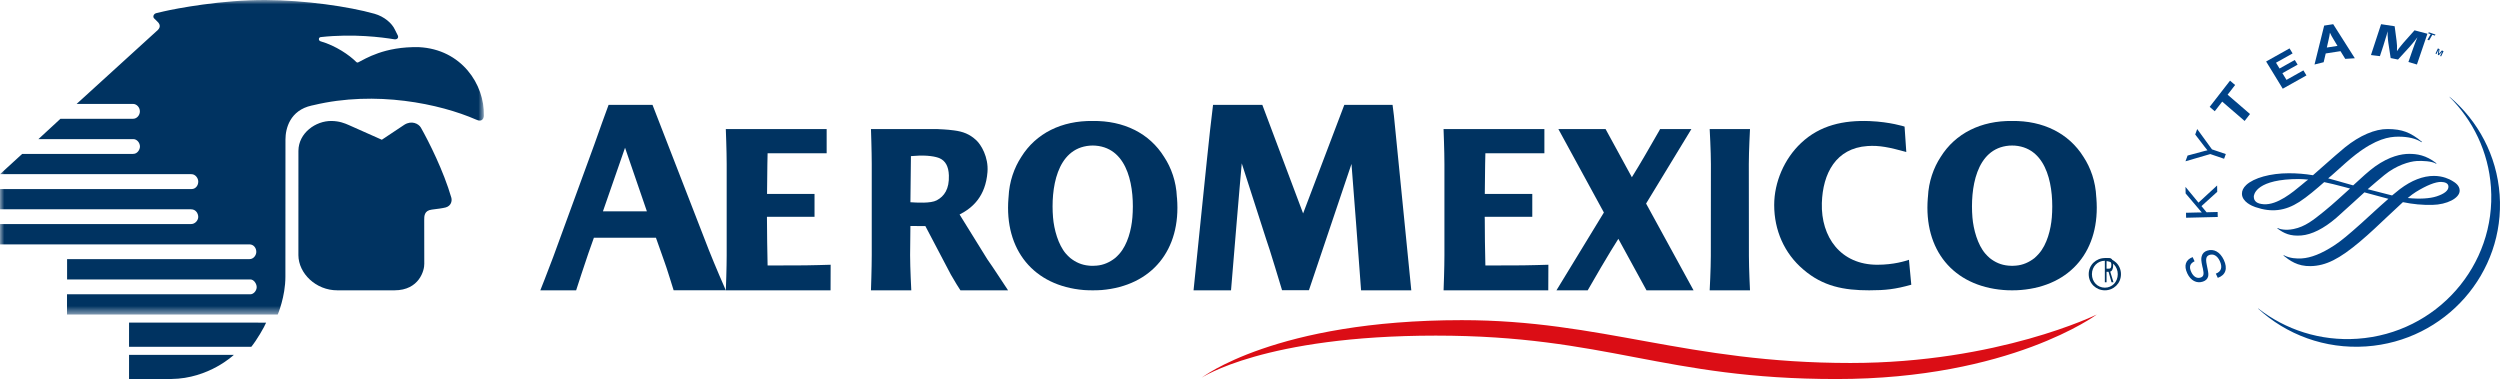
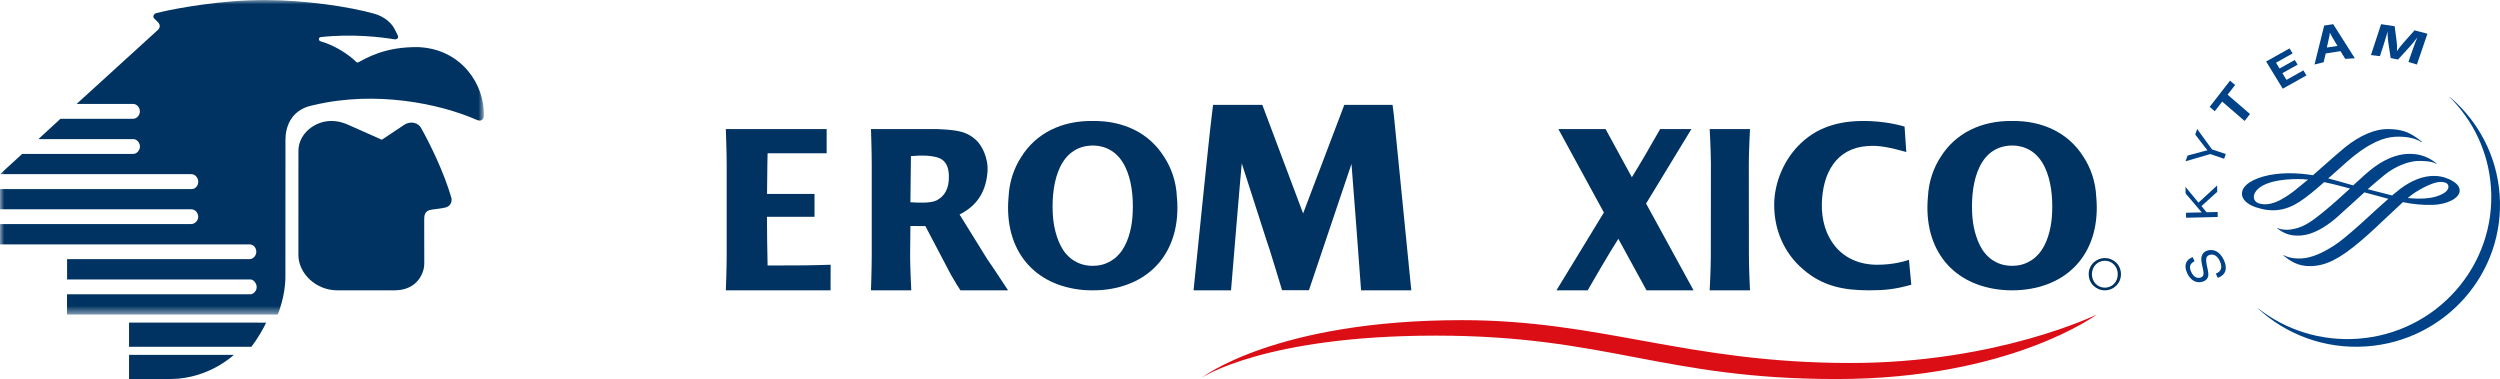
<svg xmlns="http://www.w3.org/2000/svg" xmlns:xlink="http://www.w3.org/1999/xlink" width="290px" height="44px" viewBox="0 0 290 44" version="1.1">
  <title>Group 58</title>
  <defs>
    <polygon id="path-1" points="0 0 56.129 0 56.129 36.484 0 36.484" />
  </defs>
  <g id="Page-1" stroke="none" stroke-width="1" fill="none" fill-rule="evenodd">
    <g id="HD-|-Alianzas-Comerciales" transform="translate(-838, -1240)">
      <g id="Group-58" transform="translate(838, 1240)">
        <path d="M244.167,33.37 C243.323,33.37 242.664,32.707 242.664,31.804 C242.664,30.917 243.323,30.247 244.167,30.247 C245.006,30.247 245.661,30.917 245.661,31.804 C245.661,32.707 245.006,33.37 244.167,33.37 M244.167,29.935 C243.152,29.935 242.29,30.729 242.29,31.804 C242.29,32.887 243.152,33.677 244.167,33.677 C245.175,33.677 246.032,32.887 246.032,31.804 C246.032,30.729 245.175,29.935 244.167,29.935" id="Fill-1" fill="#003361" />
-         <path d="M244.36,31.165 L244.36,30.298 L244.631,30.298 C244.769,30.298 244.918,30.355 244.918,30.709 C244.918,31.139 244.769,31.165 244.601,31.165 L244.36,31.165 Z M244.785,31.503 C244.979,31.457 245.127,31.238 245.127,30.737 C245.127,30.181 244.976,29.935 244.662,29.935 L244.161,29.935 L244.161,32.742 L244.36,32.742 L244.36,31.526 L244.59,31.526 L244.937,32.742 L245.161,32.742 L244.785,31.503 Z" id="Fill-3" fill="#003361" />
        <path d="M38.453,14.033 C39.358,14.042 39.978,14.293 40.481,14.515 C41.528,14.981 42.755,15.516 44.292,16.211 C44.292,16.217 46.769,14.558 46.903,14.473 C47.748,13.938 48.561,14.345 48.824,14.807 C49.749,16.441 51.454,19.83 52.355,22.931 C52.458,23.305 52.333,23.879 51.711,24.06 C51.352,24.154 50.736,24.238 50.092,24.314 C49.193,24.418 49.209,25.1 49.209,25.51 C49.209,26.021 49.216,29.44 49.216,30.611 C49.236,31.329 48.651,33.677 45.752,33.677 L39.14,33.677 C36.638,33.687 34.627,31.706 34.614,29.601 C34.611,28.216 34.614,18.581 34.617,17.502 C34.629,15.416 36.631,14.009 38.453,14.033" id="Fill-5" fill="#003361" />
        <g id="Group-9" transform="translate(0, -0)">
          <mask id="mask-2" fill="white">
            <use xlink:href="#path-1" />
          </mask>
          <g id="Clip-8" />
          <path d="M28.607,34.137 L7.773,34.137 L7.773,36.484 L32.219,36.484 C32.219,36.484 33.106,34.408 33.106,32.11 C33.106,31.989 33.114,16.182 33.114,16.182 C33.114,14.928 33.617,12.801 36.163,12.24 C36.233,12.224 36.304,12.208 36.378,12.195 C43.591,10.467 51.027,12.04 55.225,13.873 C55.978,14.245 56.149,13.635 56.127,13.375 C56.213,9.796 53.531,5.714 48.597,5.469 C44.585,5.375 42.361,6.833 41.547,7.236 C41.478,7.272 41.38,7.257 41.287,7.152 C40.55,6.413 38.972,5.305 37.196,4.793 C36.93,4.732 36.909,4.334 37.211,4.302 C41.004,3.886 44.331,4.327 45.713,4.553 C46.033,4.609 46.277,4.419 46.149,4.12 C46.047,3.891 45.97,3.79 45.808,3.438 C45.47,2.698 44.577,1.92 43.442,1.597 C40.457,0.755 35.375,0.028 30.852,0.001 C25.758,-0.031 20.386,0.999 19.029,1.313 C18.705,1.382 18.249,1.502 18.166,1.515 C17.795,1.592 17.707,1.95 17.87,2.124 C17.967,2.234 18.251,2.475 18.385,2.641 C18.553,2.856 18.629,3.159 18.311,3.476 L8.889,12.055 L15.336,12.055 L15.408,12.055 C15.827,12.04 16.226,12.431 16.226,12.919 C16.231,13.357 15.879,13.778 15.439,13.778 L15.388,13.778 L7.013,13.778 L4.45,16.143 L15.414,16.143 L15.475,16.137 C15.907,16.143 16.241,16.587 16.234,17.004 C16.231,17.382 15.913,17.848 15.475,17.848 L15.408,17.855 L2.571,17.855 L0.005,20.202 L22.15,20.202 L22.221,20.205 C22.658,20.205 22.996,20.663 22.998,21.06 C23.005,21.519 22.684,21.931 22.237,21.929 L22.177,21.929 L0,21.929 L0,24.276 L22.127,24.276 L22.193,24.281 C22.701,24.286 22.998,24.75 22.996,25.172 C22.992,25.568 22.624,25.988 22.183,25.988 L22.124,25.988 L0,25.988 L0,28.348 L28.886,28.348 L28.956,28.348 C29.438,28.362 29.745,28.781 29.731,29.24 C29.717,29.637 29.393,30.056 28.96,30.056 L28.896,30.056 L7.782,30.056 L7.782,32.421 L28.607,32.421 L29.049,32.416 C29.438,32.416 29.776,32.907 29.776,33.305 C29.776,33.705 29.432,34.137 29.039,34.137 L28.607,34.137 Z" id="Fill-7" fill="#003361" mask="url(#mask-2)" />
        </g>
        <path d="M14.97,41.161 L14.968,43.963 C14.968,43.963 18.088,43.974 19.867,43.963 C24.255,43.922 27.129,41.161 27.129,41.161 L14.97,41.161 Z" id="Fill-10" fill="#003361" />
        <path d="M14.97,37.419 L14.968,40.226 L29.153,40.226 C29.806,39.421 30.647,37.96 30.871,37.426 L14.97,37.419 Z" id="Fill-12" fill="#003361" />
        <path d="M233.856,30.812 C233.699,30.822 233.548,30.831 233.405,30.838 C233.26,30.831 233.11,30.83 232.954,30.812 C232.101,30.734 231.427,30.421 230.811,29.936 C230.638,29.786 230.466,29.618 230.297,29.422 C229.4,28.385 228.918,26.617 228.802,25.225 C228.54,21.969 229.169,17.212 233.065,16.893 C233.165,16.884 233.26,16.884 233.361,16.884 C233.372,16.884 233.388,16.879 233.405,16.879 C233.421,16.879 233.433,16.884 233.451,16.884 C233.544,16.884 233.644,16.884 233.739,16.893 C237.639,17.212 238.273,21.969 238.011,25.225 C237.897,26.617 237.459,28.349 236.514,29.422 C236.342,29.618 236.169,29.786 236.001,29.936 C235.38,30.421 234.653,30.749 233.856,30.812 M243.179,22.978 C243.176,22.934 243.171,22.898 243.166,22.849 C243.088,21.057 242.509,19.45 241.69,18.205 C239.985,15.464 236.998,13.985 233.405,14.033 C229.813,13.985 226.824,15.464 225.118,18.205 C224.301,19.45 223.72,21.057 223.64,22.849 C223.637,22.898 223.63,22.934 223.626,22.978 C223.14,28.995 226.556,33.156 232.381,33.638 C232.732,33.667 233.068,33.68 233.405,33.677 C233.739,33.68 234.082,33.667 234.43,33.638 C240.253,33.156 243.67,28.995 243.179,22.978" id="Fill-14" fill="#003361" />
        <path d="M202.863,19.042 C202.863,17.565 203,14.968 203,14.968 L202.998,14.968 L198.331,14.968 L198.323,14.968 C198.323,14.968 198.465,17.565 198.465,19.042 L198.455,29.687 C198.455,31.167 198.323,33.677 198.323,33.677 L198.337,33.677 L202.992,33.677 L203,33.677 C203,33.677 202.874,31.167 202.874,29.687 L202.863,19.042 Z" id="Fill-16" fill="#003361" />
-         <path d="M175.627,30.788 C174.624,30.788 173.318,30.788 172.304,30.793 C172.257,28.913 172.237,27.095 172.234,25.448 L172.224,25.19 L172.229,25.19 L172.229,25.146 L177.745,25.146 L177.745,22.499 L172.237,22.499 C172.251,19.65 172.304,17.777 172.304,17.777 L179.149,17.776 L179.149,14.968 C174.368,14.986 167.452,14.968 167.452,14.968 C167.452,14.968 167.553,17.551 167.553,19.028 L167.553,29.652 C167.553,31.004 167.471,33.301 167.455,33.677 L179.6,33.677 L179.613,30.71 C179.613,30.71 177.221,30.788 175.627,30.788" id="Fill-18" fill="#003361" />
        <path d="M92.367,30.788 C91.37,30.788 90.054,30.788 89.042,30.793 C88.997,28.913 88.977,27.095 88.969,25.448 L88.965,25.19 L88.969,25.19 L88.969,25.146 L94.485,25.146 L94.485,22.499 L88.977,22.499 C88.992,19.65 89.042,17.777 89.042,17.777 L95.892,17.776 L95.892,14.968 C91.107,14.986 84.194,14.968 84.194,14.968 C84.194,14.968 84.295,17.551 84.295,19.028 L84.295,29.652 C84.295,31.004 84.212,33.301 84.198,33.677 L96.345,33.677 L96.355,30.71 C96.355,30.71 93.963,30.788 92.367,30.788" id="Fill-20" fill="#003361" />
        <path d="M190.946,23.613 L196.204,14.968 L192.56,14.968 L192.534,15.05 C191.429,16.994 190.056,19.351 189.507,20.215 L189.297,20.561 L186.245,14.968 L180.769,14.968 L186.051,24.651 L180.548,33.677 L184.173,33.677 C186.514,29.583 187.728,27.703 187.728,27.703 L190.994,33.677 L196.452,33.677 L190.946,23.613 Z" id="Fill-22" fill="#003361" />
        <path d="M217.77,30.711 C213.513,30.711 211.22,27.503 211.335,23.554 C211.438,20.115 212.968,17.191 216.623,16.941 C218.025,16.845 219.165,17.093 221.13,17.632 L220.93,14.685 C220.93,14.685 219.265,14.14 216.881,14.046 C213.85,13.928 211.105,14.526 208.916,16.598 C206.968,18.433 205.806,21.149 205.806,23.784 C205.806,26.701 206.977,29.388 209.172,31.251 C211.455,33.228 213.906,33.677 216.821,33.677 C218.732,33.677 219.854,33.546 221.71,33.028 L221.438,30.137 C221.036,30.273 219.695,30.711 217.77,30.711" id="Fill-24" fill="#003361" />
        <path d="M155.941,12.161 L161.537,12.161 L161.694,13.413 C162.942,25.904 163.71,33.677 163.71,33.677 L157.884,33.677 L157.308,25.936 L156.772,19.019 L151.836,33.665 C150.535,33.669 148.719,33.665 148.719,33.665 C148.719,33.665 147.156,28.461 146.872,27.738 L144.045,18.951 C144.045,18.951 143.607,23.842 143.443,25.931 C143.1,30.126 142.799,33.677 142.799,33.677 L138.452,33.677 C138.452,33.677 140.232,16.182 140.366,15.119 C140.502,14.025 140.714,12.161 140.714,12.161 L146.428,12.161 L151.161,24.757 L155.941,12.161 Z" id="Fill-26" fill="#003361" />
        <path d="M127.205,30.813 C127.052,30.831 126.904,30.834 126.759,30.835 C126.611,30.834 126.463,30.834 126.306,30.813 C125.449,30.733 124.78,30.423 124.161,29.936 C123.984,29.794 123.816,29.616 123.645,29.427 C122.751,28.39 122.266,26.621 122.151,25.22 C121.887,21.97 122.524,17.213 126.418,16.895 C126.518,16.891 126.614,16.883 126.712,16.883 C126.726,16.883 126.742,16.875 126.759,16.883 C126.77,16.875 126.788,16.883 126.799,16.883 C126.896,16.883 126.995,16.891 127.094,16.895 C130.986,17.213 131.625,21.97 131.358,25.22 C131.246,26.621 130.806,28.351 129.862,29.427 C129.691,29.616 129.522,29.794 129.348,29.936 C128.732,30.423 128.006,30.75 127.205,30.813 M136.534,22.983 C136.529,22.938 136.52,22.893 136.518,22.858 C136.442,21.052 135.862,19.449 135.039,18.203 C133.339,15.459 130.351,13.984 126.759,14.033 C123.159,13.984 120.172,15.459 118.469,18.203 C117.655,19.449 117.071,21.052 116.994,22.858 C116.992,22.893 116.982,22.938 116.982,22.983 C116.489,29 119.909,33.162 125.732,33.645 C126.079,33.669 126.418,33.677 126.759,33.677 C127.091,33.677 127.433,33.669 127.782,33.645 C133.601,33.162 137.023,29 136.534,22.983" id="Fill-28" fill="#003361" />
-         <path d="M69.94,24.518 L72.361,17.55 L72.505,17.139 L75.04,24.518 L69.94,24.518 Z M84.194,33.674 C84.023,33.289 82.987,30.918 82.227,29.004 L75.689,12.161 L70.598,12.161 C70.598,12.161 69.152,16.111 68.943,16.762 L64.169,29.819 C63.548,31.489 62.677,33.677 62.677,33.677 L66.832,33.677 C66.832,33.677 68.007,30.048 68.249,29.392 L68.89,27.58 L76.09,27.58 L77.067,30.341 C77.276,30.858 78.125,33.633 78.142,33.674 L84.194,33.674 Z" id="Fill-30" fill="#003361" />
        <path d="M108.662,23.236 C107.964,23.611 106.387,23.507 105.608,23.46 L105.668,18.111 L106.102,18.082 C107.538,17.963 108.585,18.165 109.015,18.366 C109.66,18.661 110.035,19.287 110.07,20.346 C110.124,21.921 109.548,22.763 108.662,23.236 L108.662,23.236 Z M116.935,33.677 C115.815,32.006 115.402,31.316 114.541,30.094 L111.312,24.884 C112.866,24.087 114.325,22.752 114.548,19.957 C114.684,18.208 113.785,16.761 113.25,16.27 C112.473,15.551 111.717,15.26 110.642,15.123 C109.777,15.007 109.155,15 108.636,14.968 L101.032,14.968 C101.032,14.968 101.122,17.552 101.122,19.032 L101.122,29.608 C101.122,31.093 101.032,33.675 101.032,33.675 L105.71,33.675 C105.71,33.675 105.573,31.093 105.573,29.608 L105.608,26.216 C105.608,26.216 106.626,26.216 107.343,26.225 L110.302,31.857 C110.699,32.574 111.275,33.473 111.41,33.677 L116.935,33.677 Z" id="Fill-32" fill="#003361" />
-         <polygon id="Fill-34" fill="#004288" points="281.958 3.962 281.672 3.862 281.743 3.742 282.516 4.01 282.442 4.13 282.156 4.031 281.78 4.677 281.581 4.609" />
-         <polygon id="Fill-36" fill="#004288" points="282.799 5.613 282.988 5.707 282.909 6.235 282.911 6.237 283.265 5.848 283.452 5.944 283.167 6.548 283.056 6.491 283.291 5.993 283.29 5.993 282.898 6.411 282.787 6.353 282.864 5.775 282.862 5.776 282.627 6.273 282.516 6.217" />
        <path d="M284.151,11.226 L284.135,11.244 C286.863,13.952 288.659,17.603 288.95,21.711 C289.591,30.788 282.662,38.66 273.469,39.294 C269.151,39.593 265.099,38.24 261.952,35.778 L261.935,35.796 C265.199,38.801 269.671,40.516 274.478,40.185 C283.671,39.55 290.602,31.676 289.959,22.601 C289.631,18.013 287.435,13.996 284.151,11.226" id="Fill-38" fill="#004288" />
        <path d="M254.571,30.308 C254.029,30.566 253.905,30.956 254.186,31.556 C254.443,32.103 254.846,32.34 255.277,32.194 C255.622,32.077 255.681,31.823 255.538,31.165 L255.474,30.91 C255.334,30.261 255.31,29.983 255.403,29.705 C255.49,29.393 255.702,29.188 256.022,29.079 C256.796,28.816 257.527,29.221 257.963,30.15 C258.432,31.153 258.18,31.907 257.264,32.233 L257.035,31.743 C257.672,31.506 257.833,30.998 257.492,30.271 C257.213,29.675 256.77,29.413 256.302,29.572 C255.927,29.7 255.837,29.998 255.976,30.673 L256.03,30.954 L256.082,31.204 C256.182,31.706 256.193,31.882 256.137,32.095 C256.062,32.361 255.862,32.555 255.54,32.666 C254.815,32.913 254.118,32.549 253.725,31.713 C253.301,30.808 253.529,30.134 254.345,29.824 L254.571,30.308 Z" id="Fill-40" fill="#004288" />
        <polygon id="Fill-42" fill="#004288" points="255.025 23.506 257.185 21.516 257.199 22.25 255.37 23.908 255.963 24.623 257.246 24.591 257.258 25.169 253.588 25.258 253.577 24.681 255.021 24.646 255.219 24.648 255.407 24.642 255.283 24.501 255.157 24.357 253.533 22.44 253.516 21.679" />
        <path d="M256.589,17.327 L258.194,17.87 L257.995,18.418 L256.392,17.871 L253.516,18.71 L253.759,18.045 L255.543,17.564 L255.763,17.504 C255.852,17.478 255.91,17.469 256.067,17.437 C255.925,17.278 255.893,17.239 255.747,17.04 L254.646,15.601 L254.875,14.968 L256.589,17.327 Z" id="Fill-44" fill="#004288" />
        <polygon id="Fill-46" fill="#004288" points="259.272 9.862 258.403 10.984 261 13.226 260.376 14.032 257.777 11.788 256.911 12.905 256.323 12.396 258.684 9.355" />
        <polygon id="Fill-48" fill="#004288" points="265.942 6.196 264.017 7.275 264.428 7.948 266.195 6.958 266.525 7.498 264.757 8.488 265.232 9.265 267.194 8.165 267.548 8.748 264.799 10.29 262.871 7.134 265.586 5.613" />
        <path d="M270.729,4.628 C270.497,4.25 270.405,4.083 270.271,3.789 C270.232,4.083 270.192,4.302 270.091,4.728 L269.913,5.515 L271.148,5.323 L270.729,4.628 Z M273.161,6.758 L272.048,6.828 L271.499,5.935 L269.784,6.201 L269.543,7.218 L268.484,7.484 L269.604,2.968 L270.651,2.806 L273.161,6.758 Z" id="Fill-50" fill="#004288" />
        <path d="M280.364,7.484 L279.376,7.191 L279.752,6.103 C279.794,5.975 279.854,5.8 279.937,5.578 C280.015,5.349 280.082,5.171 280.133,5.039 C280.193,4.892 280.252,4.739 280.314,4.581 L280.426,4.32 C280.149,4.69 280.04,4.82 279.786,5.12 C279.679,5.253 279.579,5.362 279.498,5.454 L278.169,6.909 L277.316,6.734 L277.05,4.984 C277.029,4.896 277.018,4.768 277.003,4.595 C276.988,4.364 276.971,4.191 276.964,4.069 C276.959,3.972 276.959,3.824 276.962,3.626 L276.846,4.068 C276.707,4.55 276.646,4.759 276.458,5.334 L276.07,6.513 L275.032,6.386 L276.206,2.806 L277.78,3.044 L278.003,4.738 C278.061,5.135 278.069,5.467 278.048,5.939 C278.225,5.67 278.288,5.579 278.492,5.333 C278.628,5.166 278.746,5.028 278.852,4.9 L280.086,3.517 L281.581,3.913 L280.364,7.484 Z" id="Fill-52" fill="#004288" />
        <path d="M280.231,22.274 C281.484,21.499 282.528,21.084 283.176,21.104 C283.56,21.117 284.019,21.223 284.019,21.658 C284.019,22.105 283.555,22.48 282.647,22.778 C281.853,23.04 280.63,23.106 279.297,22.968 C279.664,22.663 279.971,22.435 280.231,22.274 M262.603,23.693 C261.822,23.644 261.441,23.354 261.441,22.805 C261.441,22.732 261.494,20.987 265.85,20.785 C266.347,20.761 266.904,20.747 267.749,20.836 C267.713,20.837 267.255,21.223 267.255,21.223 L266.983,21.449 C265.931,22.324 264.173,23.79 262.603,23.693 M272.027,17.086 C271.498,17.51 270.455,18.431 269.446,19.32 L268.304,20.326 C267.37,20.17 266.448,20.097 265.501,20.097 C263.381,20.097 261.443,20.632 260.561,21.46 C260.224,21.778 260.056,22.122 260.065,22.486 C260.086,23.425 261.259,23.9 261.617,24.022 C263.495,24.667 265.074,24.48 266.731,23.415 C267.646,22.827 268.749,21.88 269.607,21.125 C270.276,21.267 271.037,21.447 271.849,21.667 L272.604,21.871 C271.628,22.748 270.627,23.68 269.698,24.432 L269.628,24.491 C268.336,25.535 267.402,26.291 266.056,26.566 C265.106,26.76 264.432,26.578 264.212,26.451 C264.191,26.454 264.16,26.49 264.16,26.49 C264.941,27.08 265.679,27.416 266.95,27.315 C268.16,27.218 269.557,26.517 270.99,25.289 L272.92,23.546 L274.272,22.313 C274.272,22.321 277.005,23.05 277.005,23.05 C277.027,23.056 277.055,23.064 277.055,23.064 C277.027,23.064 275.364,24.576 275.364,24.576 L273.911,25.904 C272.42,27.231 271.612,27.921 270.744,28.487 C269.303,29.423 268.075,29.911 266.987,29.978 C266.428,30.011 265.617,29.976 264.941,29.612 C264.91,29.606 264.87,29.64 264.87,29.64 C265.605,30.219 266.506,30.91 268.054,30.869 C269.81,30.826 271.36,30.05 273.779,28.009 C274.881,27.08 275.976,26.041 276.943,25.122 L278.737,23.45 C279.921,23.693 280.977,23.789 282.147,23.768 C283.85,23.738 285.303,22.988 285.322,22.134 C285.336,21.501 284.771,21.163 284.433,20.962 C284.153,20.794 283.392,20.405 282.34,20.405 C281.063,20.405 279.732,20.923 278.382,21.943 L277.482,22.672 C277.492,22.666 277.153,22.589 277.153,22.589 L274.652,21.946 C275.389,21.312 276.017,20.769 276.585,20.307 C277.952,19.19 279.466,18.73 280.349,18.678 C280.993,18.639 282.119,18.691 282.581,18.991 C282.604,18.989 282.633,18.945 282.633,18.945 C281.402,17.976 280.337,17.849 279.458,17.849 C278.594,17.849 277.204,18.104 275.504,19.313 C274.81,19.807 273.911,20.632 272.967,21.504 C272.967,21.499 271.703,21.147 271.703,21.147 L271.397,21.058 C271.397,21.058 270.069,20.688 270.067,20.688 C270.097,20.688 270.826,20.032 270.826,20.032 C271.721,19.226 272.568,18.463 273.228,17.953 C275.626,16.098 277.136,15.857 278.187,15.853 C279.338,15.849 280.251,16.066 280.903,16.499 C280.923,16.497 280.953,16.457 280.953,16.457 C279.605,15.338 278.637,14.98 276.964,14.968 C275.496,14.959 273.741,15.71 272.027,17.086" id="Fill-54" fill="#004288" />
        <path d="M139.387,43.818 C139.387,43.818 147.949,37.137 169.562,37.137 C185.85,37.137 195.613,42.106 214.659,42.106 C231.791,42.106 243.226,36.484 243.226,36.484 C243.226,36.484 233.184,43.968 213.032,43.968 C192.881,43.968 186.455,38.932 166.549,38.932 C146.644,38.932 139.387,43.818 139.387,43.818" id="Fill-56" fill="#DB0D15" />
      </g>
    </g>
  </g>
</svg>